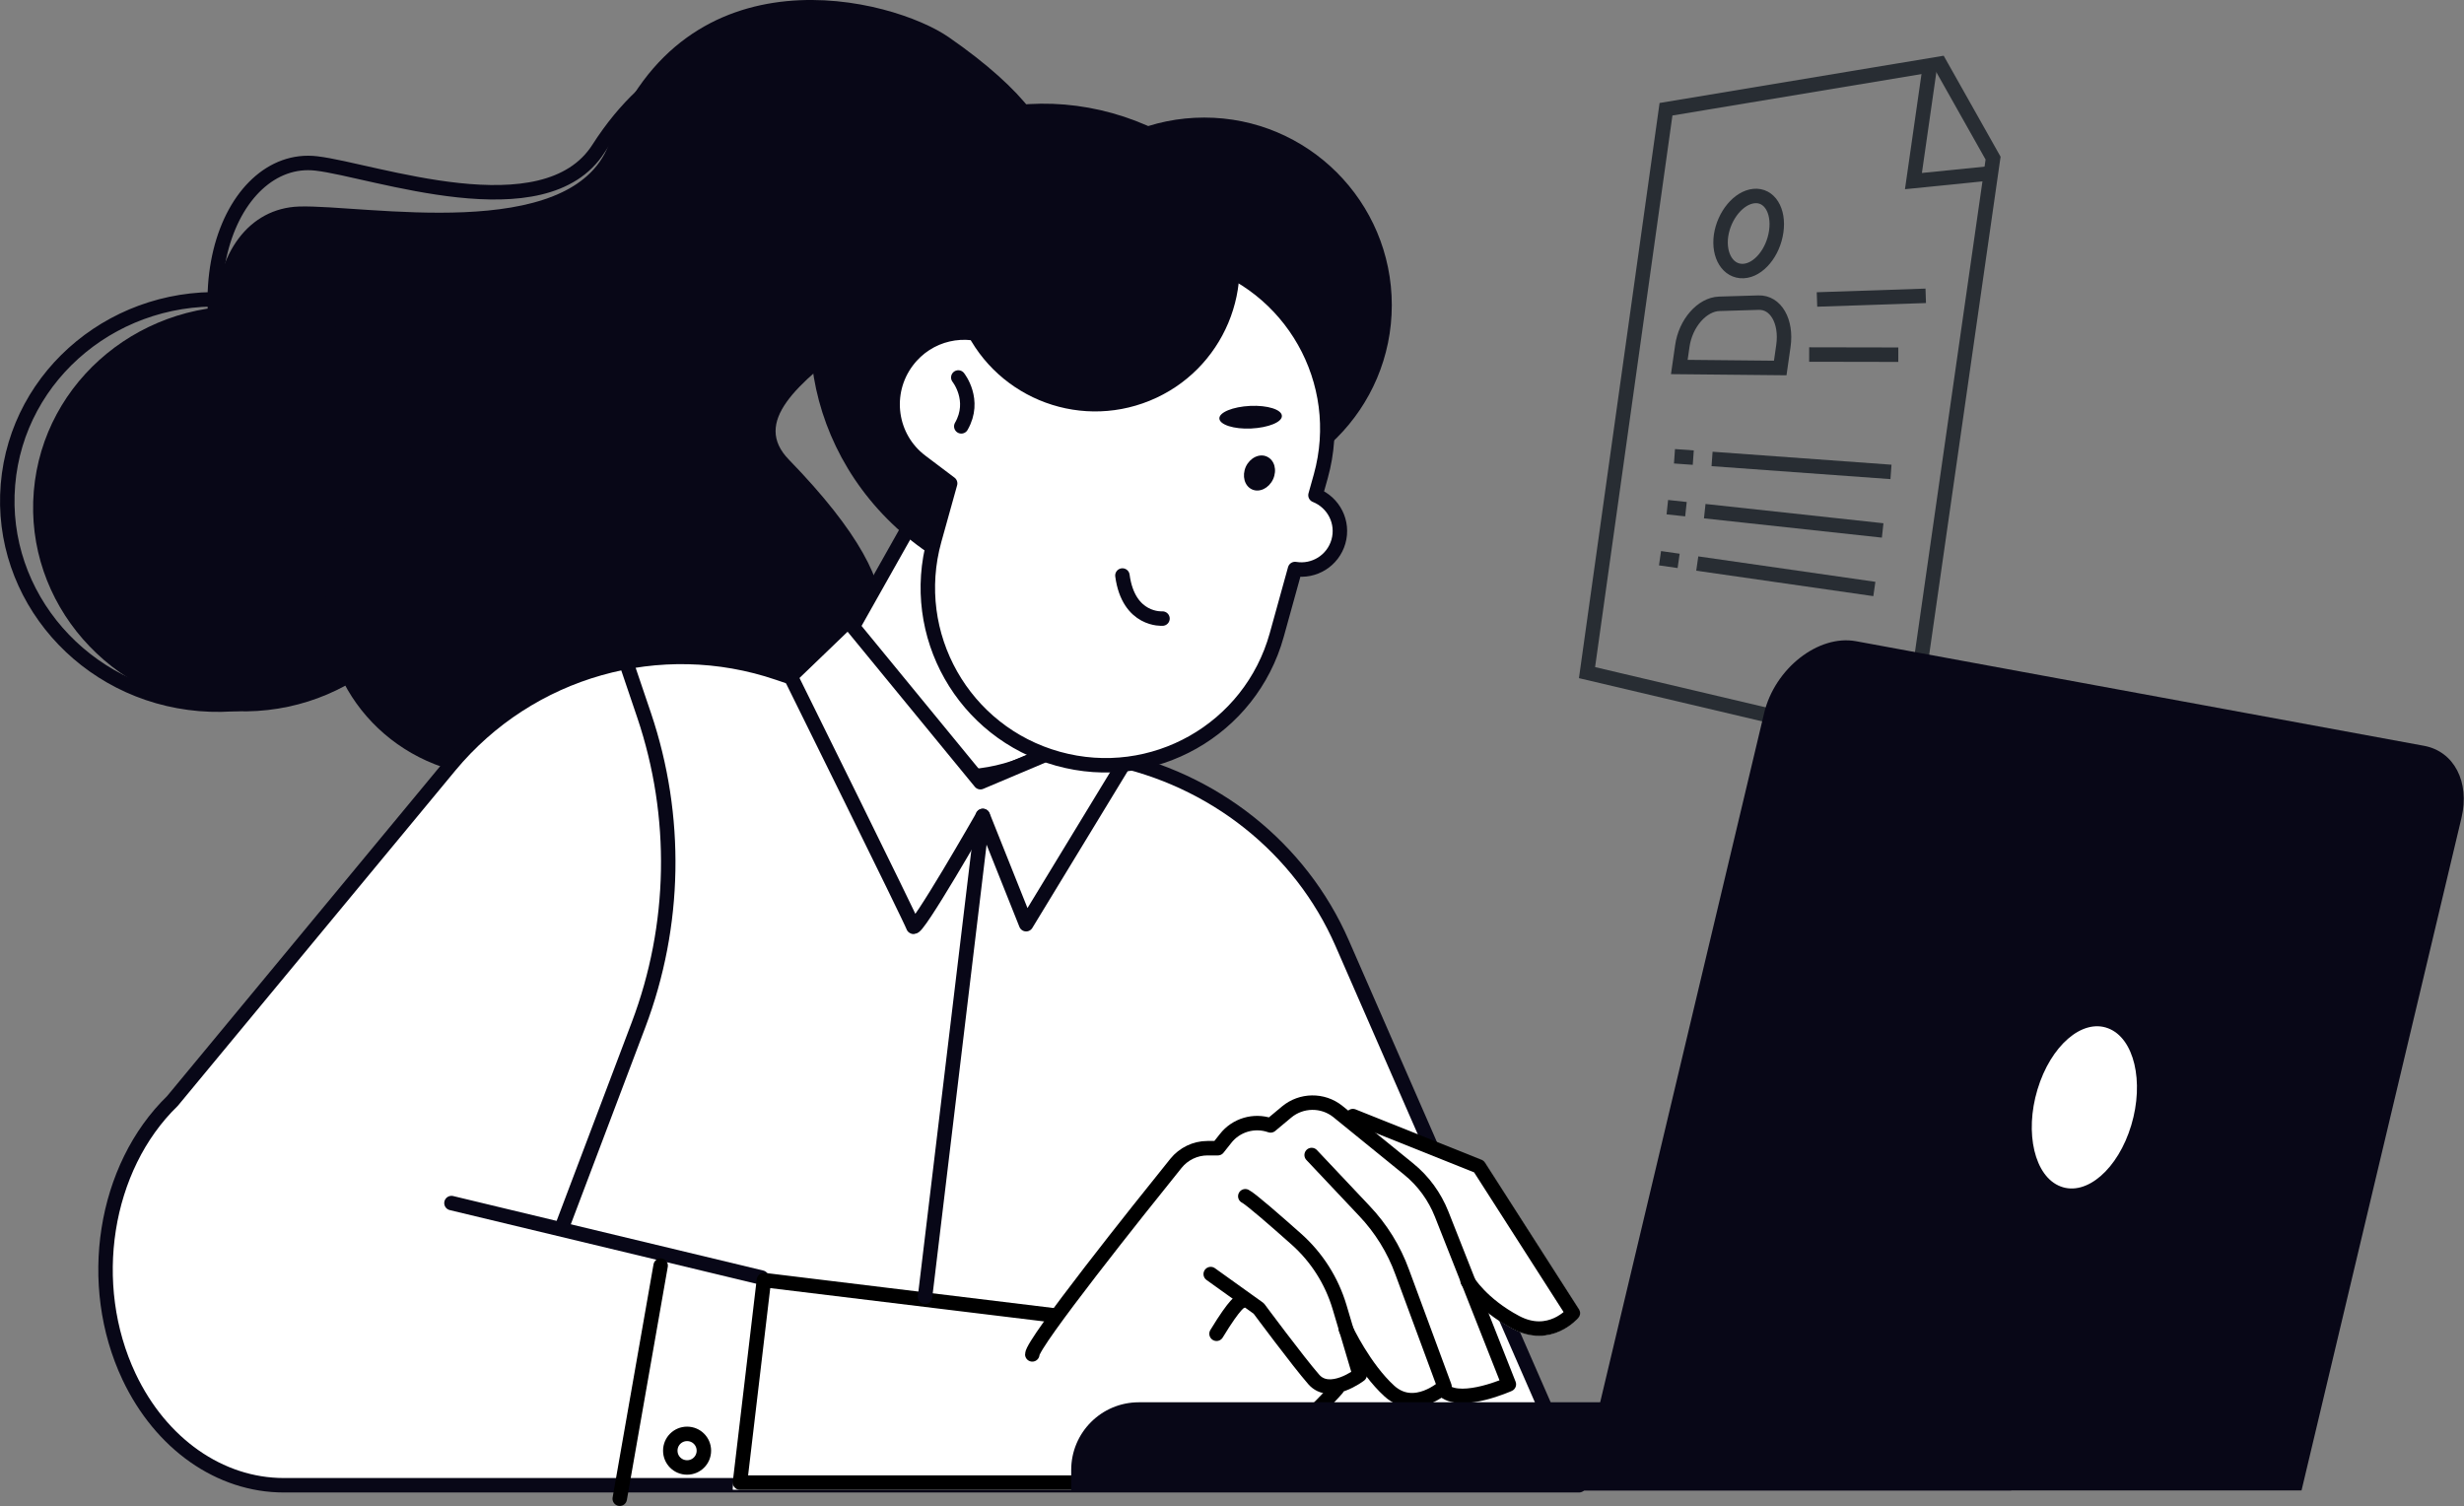
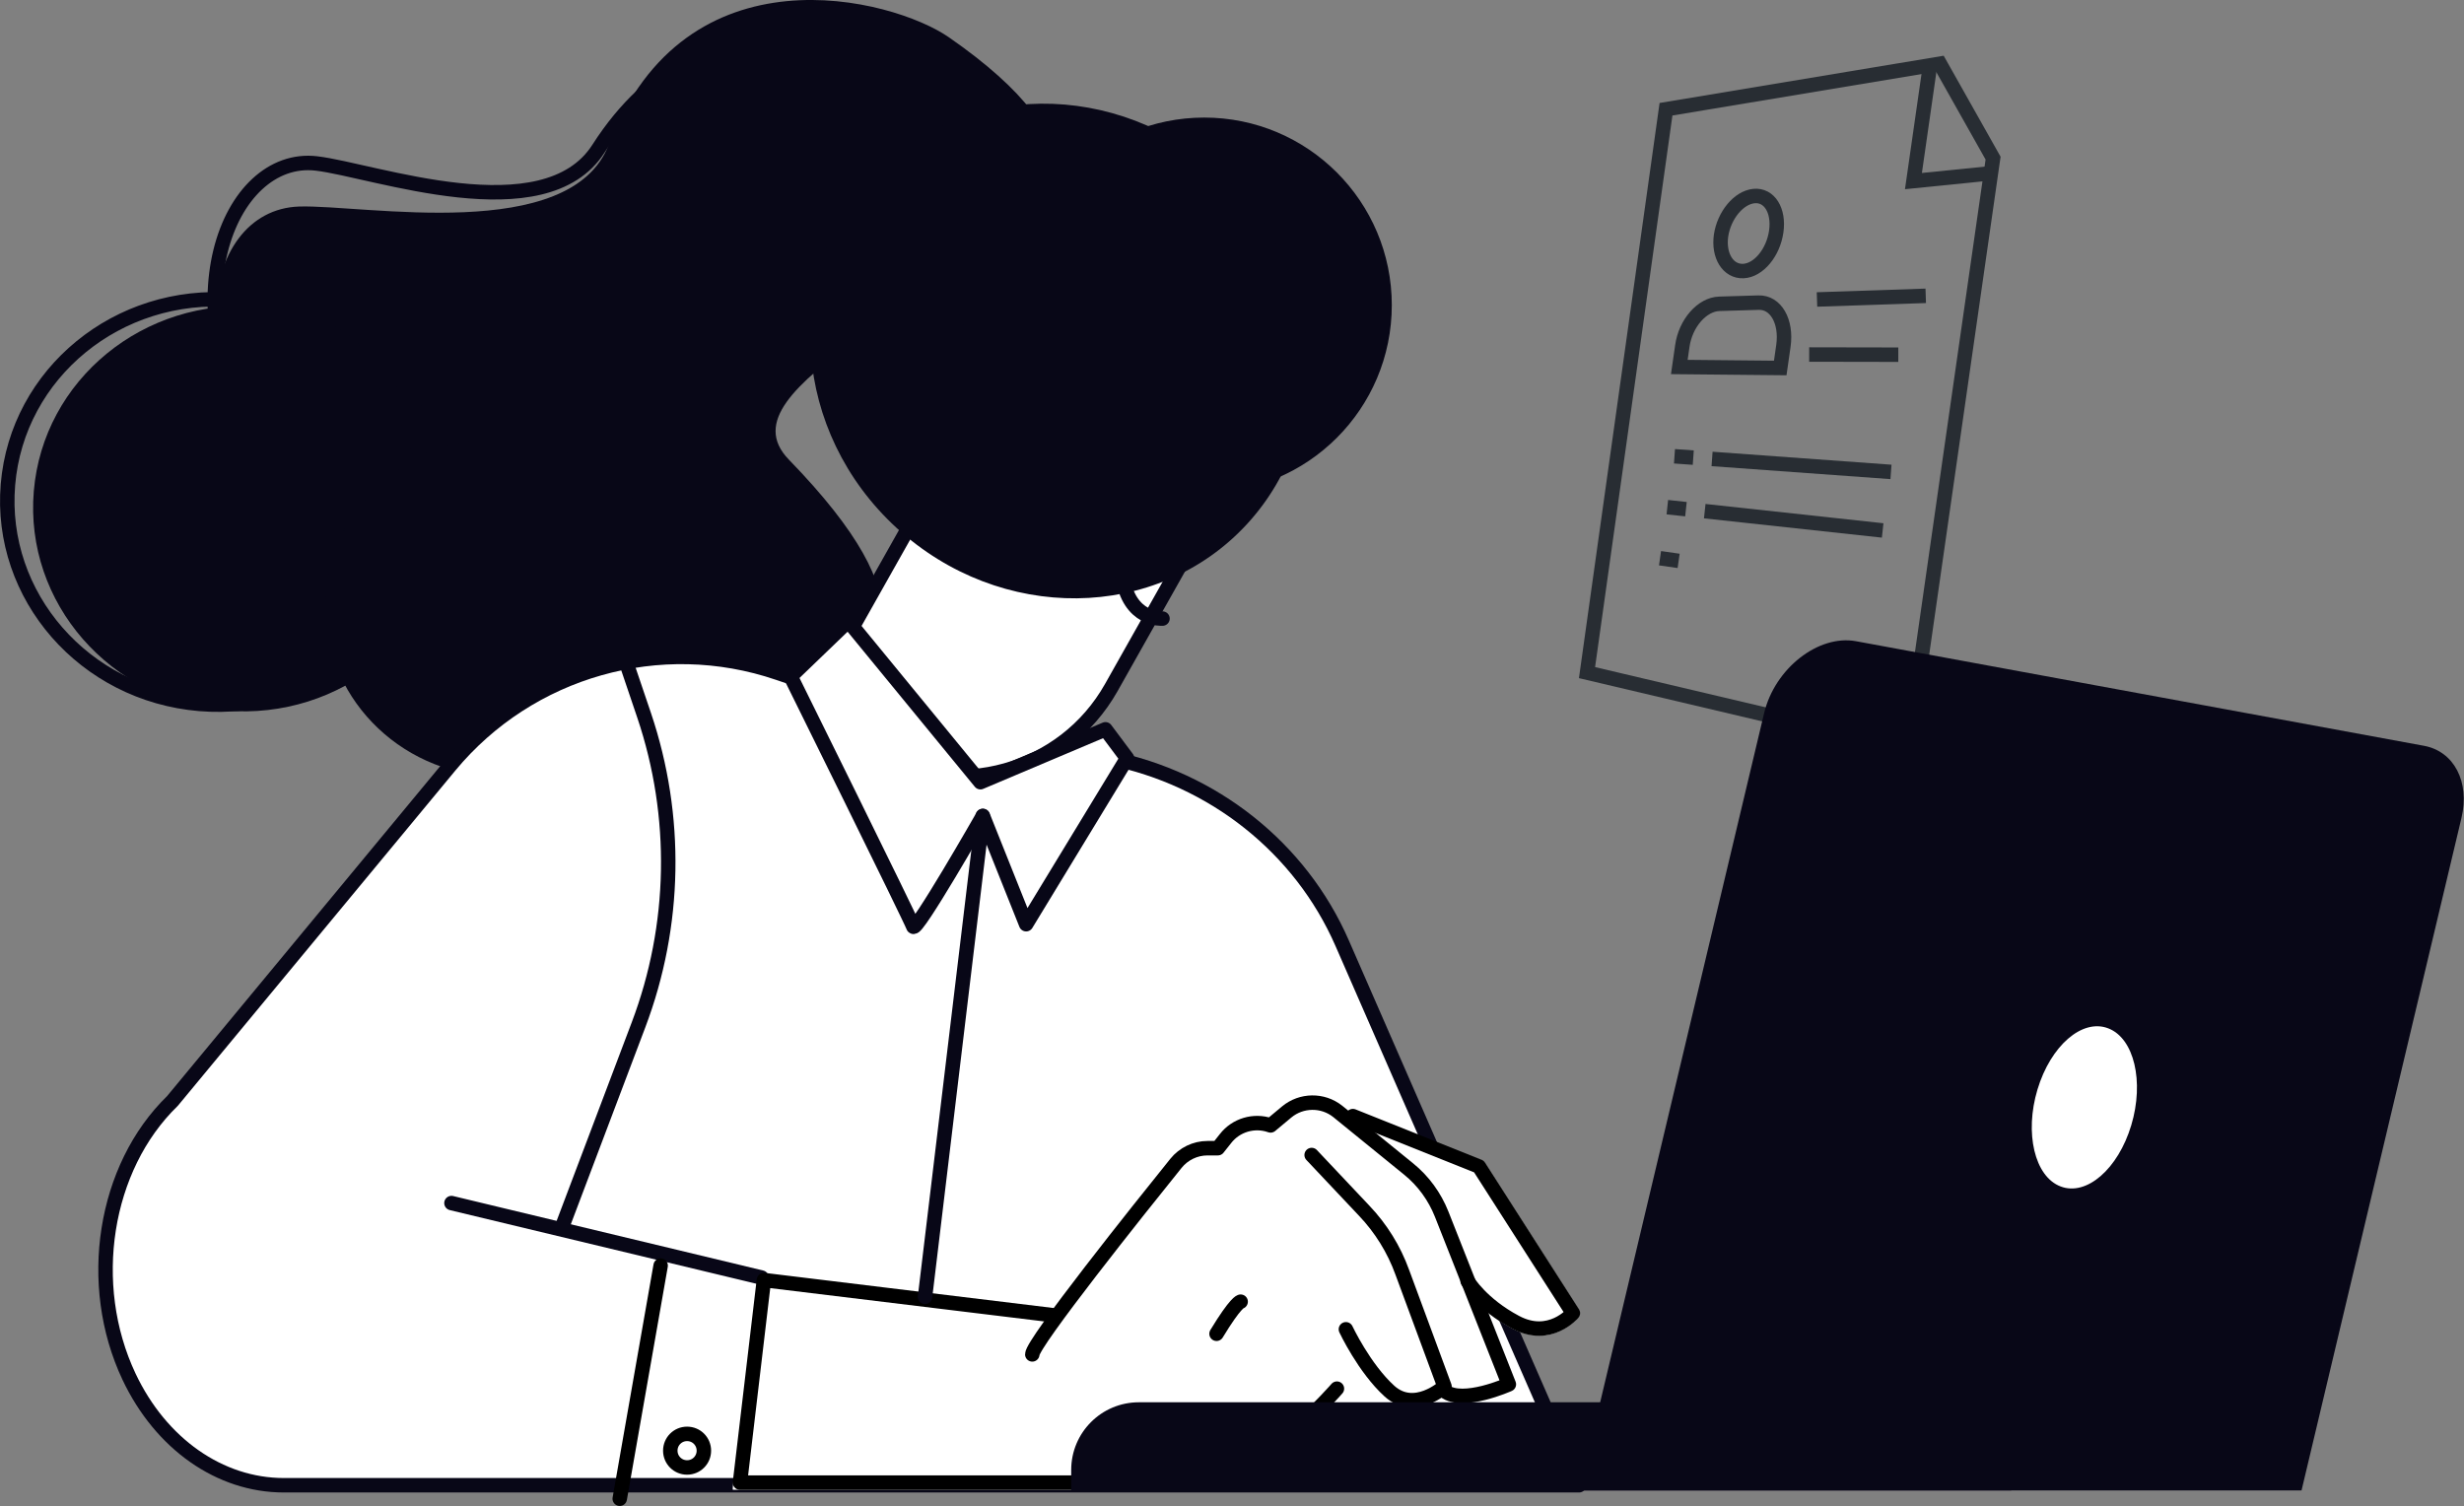
<svg xmlns="http://www.w3.org/2000/svg" x="0px" y="0px" viewBox="0 0 1481.8 905.7" style="enable-background:new 0 0 1481.8 905.7;" xml:space="preserve">
  <rect x="0" y="0" width="1481.8" height="905.7" fill="#808080" stroke="none" />
  <style type="text/css">	.st0{display:none;}	.st1{display:inline;}	.st2{fill:#F6F3E4;}	.st3{fill:#080717;}	.st4{fill:#63E0AD;}	.st5{fill:#FFFFFF;stroke:#080717;stroke-width:8.697;stroke-linecap:round;stroke-linejoin:round;stroke-miterlimit:10;}	.st6{fill:none;stroke:#1D1D1B;stroke-width:8.697;}	.st7{fill:none;stroke:#080717;stroke-width:8.697;stroke-linecap:round;stroke-linejoin:round;stroke-miterlimit:10;}	.st8{fill:#080717;stroke:#080717;stroke-width:8.697;stroke-linecap:round;stroke-linejoin:round;stroke-miterlimit:10;}	.st9{fill:none;stroke:#000000;stroke-width:8.697;}	.st10{fill:#CECAC6;}	.st11{fill:#1D1D1B;}	.st12{fill:#FFFFFF;}	.st13{fill:none;stroke:#1D1D1B;stroke-width:8.697;stroke-miterlimit:10;}	.st14{fill:none;stroke:#080717;stroke-width:8.697;}	.st15{fill:none;stroke:#080717;stroke-width:21.741;}	.st16{fill:#080717;stroke:#080717;stroke-width:8.697;}	.st17{fill:#080717;stroke:#080717;stroke-width:21.741;}	.st18{fill:none;stroke:#000000;stroke-width:8.697;stroke-miterlimit:10;}	.st19{fill:none;stroke:#000000;stroke-width:8.697;stroke-linecap:round;stroke-linejoin:round;stroke-miterlimit:10;}	.st20{fill:#FFFFFF;stroke:#000000;stroke-width:8.697;stroke-linecap:round;stroke-linejoin:round;stroke-miterlimit:10;}	.st21{fill:none;stroke:#FFFFFF;stroke-width:8.697;stroke-linecap:round;stroke-linejoin:round;stroke-miterlimit:10;}	.st22{stroke:#080717;stroke-width:8.697;stroke-linecap:round;stroke-linejoin:round;stroke-miterlimit:10;}	.st23{fill:none;stroke:#282D33;stroke-width:8.697;}	.st24{fill:none;stroke:#080717;stroke-width:8.697;stroke-miterlimit:10;}	.st25{fill:none;stroke:#CECAC6;stroke-width:8.697;stroke-linecap:round;stroke-linejoin:round;stroke-miterlimit:10;}	.st26{fill:none;stroke:#FFFFFF;stroke-width:8.697;stroke-miterlimit:10;}	.st27{fill:none;stroke:#CECAC6;stroke-width:53.967;}	.st28{fill:#080717;stroke:#FFFFFF;stroke-width:9.697;stroke-linecap:round;stroke-linejoin:round;stroke-miterlimit:10;}	.st29{fill:none;stroke:#63E0AD;stroke-width:8.697;stroke-linecap:round;stroke-linejoin:round;stroke-miterlimit:10;}	.st30{fill:#63E0AD;stroke:#080717;stroke-width:8.697;stroke-linecap:round;stroke-linejoin:round;stroke-miterlimit:10;}	.st31{fill:#282D33;}	.st32{fill:none;stroke:#282D33;stroke-width:32.01;}	.st33{fill:none;stroke:#080717;stroke-width:8.697;stroke-miterlimit:10;stroke-dasharray:8.898,8.898;}	.st34{fill:none;stroke:#080717;stroke-width:8.697;stroke-miterlimit:10;stroke-dasharray:8.52,8.52;}	.st35{fill:none;stroke:#282D33;stroke-width:8.697;stroke-miterlimit:10;}	.st36{fill:#FFFFFF;stroke:#1F4142;stroke-width:8.697;stroke-linecap:round;stroke-linejoin:round;stroke-miterlimit:10;}	.st37{stroke:#282D33;stroke-width:17.393;}	.st38{fill:none;stroke:#FFFFFF;stroke-width:8.697;}	.st39{fill:none;stroke:#63E0AD;stroke-width:8.697;}	.st40{stroke:#282D33;stroke-width:11.233;}	.st41{fill:none;stroke:#FFFFFF;stroke-width:5.616;}	.st42{fill:none;stroke:#63E0AD;stroke-width:168.048;stroke-miterlimit:10;}	.st43{fill:none;stroke:#63E0AD;stroke-width:164.851;stroke-miterlimit:10;}	.st44{fill:#FFFFFF;stroke:#080717;stroke-width:9.336;stroke-linecap:round;stroke-linejoin:round;stroke-miterlimit:10;}	.st45{fill:#FFFFFF;stroke:#080717;stroke-width:6.843;stroke-linecap:round;stroke-linejoin:round;stroke-miterlimit:10;}	.st46{fill:none;stroke:#080717;stroke-width:6.843;stroke-linecap:round;stroke-linejoin:round;stroke-miterlimit:10;}	.st47{fill:#FFFFFF;stroke:#080717;stroke-width:6.822;stroke-linecap:round;stroke-linejoin:round;stroke-miterlimit:10;}	.st48{fill:#FFFFFF;stroke:#000000;stroke-width:9.336;stroke-linecap:round;stroke-linejoin:round;stroke-miterlimit:10;}	.st49{fill:none;stroke:#000000;stroke-width:9.336;stroke-linecap:round;stroke-linejoin:round;stroke-miterlimit:10;}	.st50{fill:#FFFFFF;stroke:#080717;stroke-width:17.393;stroke-linecap:round;stroke-linejoin:round;stroke-miterlimit:10;}	.st51{fill:#FFFFFF;stroke:#080717;stroke-width:21.741;stroke-linecap:round;stroke-linejoin:round;stroke-miterlimit:10;}	.st52{fill:none;stroke:#CECAC6;stroke-width:8.697;stroke-miterlimit:10;stroke-dasharray:8.646,8.646;}	.st53{fill:none;stroke:#CECAC6;stroke-width:8.697;stroke-miterlimit:10;}	.st54{fill:none;stroke:#CECAC6;stroke-width:26.444;stroke-miterlimit:10;}	.st55{fill:none;stroke:#080717;stroke-width:7.566;stroke-linecap:round;stroke-linejoin:round;stroke-miterlimit:10;}	.st56{fill:#F3C02A;}	.st57{fill:#FFFFFF;stroke:#080717;stroke-width:8.697;stroke-miterlimit:10;}	.st58{fill:none;stroke:#080717;stroke-width:8.697;stroke-linejoin:round;stroke-miterlimit:10;}	.st59{fill:#FFFFFF;stroke:#080717;stroke-width:8.777;stroke-linecap:round;stroke-linejoin:round;stroke-miterlimit:10;}	.st60{fill:#FFFFFF;stroke:#080717;stroke-width:8.421;stroke-linecap:round;stroke-linejoin:round;stroke-miterlimit:10;}	.st61{fill:none;stroke:#080717;stroke-width:8.421;stroke-linecap:round;stroke-linejoin:round;stroke-miterlimit:10;}	.st62{fill:none;stroke:#FFFFFF;stroke-width:8.421;stroke-linecap:round;stroke-linejoin:round;stroke-miterlimit:10;}	.st63{fill:#FFFFFF;stroke:#080717;stroke-width:8.527;stroke-linecap:round;stroke-linejoin:round;stroke-miterlimit:10;}	.st64{fill:#080717;stroke:#FFFFFF;stroke-width:8.697;stroke-linecap:round;stroke-linejoin:round;stroke-miterlimit:10;}	.st65{fill:none;stroke:#080717;stroke-width:8.107;stroke-linecap:round;stroke-linejoin:round;stroke-miterlimit:10;}	.st66{fill:#FFFFFF;stroke:#080717;stroke-width:8.107;stroke-linejoin:round;stroke-miterlimit:10;}	.st67{fill:#FFFFFF;stroke:#080717;stroke-width:8.107;stroke-linecap:round;stroke-linejoin:round;stroke-miterlimit:10;}	.st68{fill:#080717;stroke:#080717;stroke-width:8.107;stroke-linecap:round;stroke-linejoin:round;stroke-miterlimit:10;}	.st69{fill:none;stroke:#080717;stroke-width:7.528;stroke-linecap:round;stroke-linejoin:round;stroke-miterlimit:10;}	.st70{fill:#FFFFFF;stroke:#080717;stroke-width:8.697;stroke-linejoin:round;stroke-miterlimit:10;}	.st71{stroke:#000000;stroke-width:8.697;}	.st72{fill:#FFFFFF;stroke:#000000;stroke-width:8.697;}	.st73{fill:none;stroke:#000000;stroke-width:9.389;stroke-linecap:round;stroke-linejoin:round;stroke-miterlimit:10;}	.st74{fill:none;stroke:#000000;stroke-width:9.569;stroke-linecap:round;stroke-linejoin:round;stroke-miterlimit:10;}	.st75{fill:none;stroke:#000000;stroke-width:43.557;stroke-linecap:round;stroke-linejoin:round;stroke-miterlimit:10;}	.st76{fill:#FFCF4B;stroke:#000000;stroke-width:8.697;stroke-linecap:round;stroke-linejoin:round;stroke-miterlimit:10;}	.st77{fill:none;stroke:#282D33;stroke-width:6.587;}	.st78{fill:none;stroke:#282D33;stroke-width:8.697;stroke-dasharray:18.805,18.805;}	.st79{fill:#FFFFFF;stroke:#282D33;stroke-width:8.697;}	.st80{fill:none;stroke:#282D33;stroke-width:8.697;stroke-dasharray:17.393;}	.st81{fill:none;stroke:#080717;stroke-width:11.828;stroke-miterlimit:10;stroke-dasharray:12.457;}	.st82{clip-path:url(#SVGID_2_);}	.st83{fill:#FFFFFF;stroke:#000000;stroke-width:12.972;stroke-linecap:round;stroke-linejoin:round;stroke-miterlimit:10;}	.st84{fill:none;stroke:#000000;stroke-width:12.972;stroke-linecap:round;stroke-linejoin:round;stroke-miterlimit:10;}	.st85{fill:#FFFFFF;stroke:#080717;stroke-width:12.972;stroke-miterlimit:10;}	.st86{fill:#FFFFFF;stroke:#000000;stroke-width:8.731;stroke-miterlimit:10;}	.st87{fill:#FFFFFF;stroke:#080717;stroke-width:8.932;stroke-linecap:round;stroke-linejoin:round;stroke-miterlimit:10;}	.st88{fill:none;stroke:#080717;stroke-width:8.932;stroke-linecap:round;stroke-linejoin:round;stroke-miterlimit:10;}	.st89{fill:#FFFFFF;stroke:#000000;stroke-width:8.697;stroke-miterlimit:10;}</style>
  <g id="Layer_3" />
  <g id="Layer_4" class="st0" />
  <g id="Layer_1" />
  <g id="Layer_2">
    <g>
      <g>
        <polygon class="st23" points="1001.9,65.7 1166.6,38.3 1198.6,95.1 1147.7,450.1 954.4,404.5    " />
        <g>
          <polyline class="st23" points="1160.7,39.2 1150.7,108.9 1197.3,104.2     " />
        </g>
        <line class="st23" x1="1088" y1="213.2" x2="1141.6" y2="213.3" />
        <line class="st23" x1="1092.7" y1="180.1" x2="1158.1" y2="177.9" />
        <line class="st23" x1="1029.6" y1="276" x2="1137.2" y2="283.8" />
        <line class="st23" x1="1025.2" y1="307.4" x2="1132.2" y2="319" />
-         <line class="st23" x1="1020.7" y1="338.9" x2="1127.2" y2="354.2" />
        <line class="st23" x1="1007" y1="274.4" x2="1018.3" y2="275.2" />
        <line class="st23" x1="1002.7" y1="305" x2="1013.9" y2="306.2" />
        <line class="st23" x1="998.3" y1="335.7" x2="1009.5" y2="337.3" />
        <path class="st23" d="M1070.6,221.3l1.9-13.3c2.1-14.7-4.6-26.4-15-26l-23.5,0.7c-10.4,0.3-20.4,11.7-22.3,25.5l-1.8,12.5    L1070.6,221.3z" />
        <path class="st23" d="M1068.2,139.2c1.8-12.7-4.2-22.2-13.4-21.3c-9.2,0.9-18,11.6-19.8,23.8c-1.7,12.2,4.3,21.7,13.4,21.3    C1057.6,162.6,1066.4,151.9,1068.2,139.2z" />
      </g>
      <circle class="st3" cx="724.2" cy="183.5" r="112.8" />
      <g>
        <g>
          <path class="st3" d="M492.7,7.9c46.8-1.4,88.9,20.8,115,55.6c-12.3-2.9-25.1-4.3-38.1-3.9c-88.8,2.6-158,82.9-154.5,179.5     c0.2,5.4,0.6,10.7,1.3,15.9c-32.7-24.2-54.6-62.4-56.2-106C357.5,73.3,416.8,10.1,492.7,7.9z" />
          <path class="st7" d="M551.1,58.4c-24.6-25.6-125.7-71.2-191.2,31c-32.5,50.8-135.3,12.9-169.6,8.9     c-53.1-6.3-91.1,87.6-29.1,179.3c17.8,26.3,90,116.1,114.5,111.4c24.5-4.7,249.8,64.7,138.7-115     c-28.7-46.4,110-68.2,171.6-139.9C596.5,121.9,584.5,93.2,551.1,58.4z" />
          <path class="st3" d="M570.6,22.4C536.7-1.1,412.4-33.5,366.1,87c-23,59.9-147,36-186.2,37.2c-60.7,2-78.6,109,14,197.4     c26.6,25.4,130,110.1,156.1,101s294.3,28.7,124.4-146.2C430.6,231.3,579,185.2,629,98C637.4,83.2,616.7,54.3,570.6,22.4z" />
          <ellipse transform="matrix(8.327290e-02 -0.997 0.997 8.327290e-02 -171.362 425.603)" class="st3" cx="145.6" cy="305.9" rx="121.8" ry="125.8" />
          <ellipse transform="matrix(8.327056e-02 -0.997 0.997 8.327056e-02 -181.619 406.447)" class="st7" cx="130.1" cy="301.9" rx="121.8" ry="125.8" />
          <ellipse transform="matrix(8.329798e-02 -0.997 0.997 8.329798e-02 -89.098 634.416)" class="st3" cx="300.3" cy="365.6" rx="101.5" ry="104.8" />
        </g>
      </g>
      <g>
        <path class="st5" d="M576.5,437.6c-16.2-2.3-62.2-17.1-108.5-32.9c-71-24.2-149.6-1.9-197.5,55.9L103.7,662.1    c-41.2,40-52.3,110.3-26.1,165.8l0,0c19.1,40.4,54.6,65.3,93.1,65.3h778.9L807.1,567.1c-25-57.2-77.4-98.9-140.2-111.4    L576.5,437.6z" />
        <line class="st7" x1="271.5" y1="723.5" x2="458" y2="768.3" />
        <g>
          <path class="st5" d="M519.2,450.5l5.5,3.1c50.7,28.6,115,10.6,143.6-40.1l108-191.6l-133.7-75.3L503.4,393.7     C492.1,413.8,499.2,439.2,519.2,450.5z" />
        </g>
        <g>
          <path class="st12" d="M458,766.8l175.8,20c12.4-16.9,33.6-44.4,70.1-89.8c5.4-6.7,13.5-10.6,22.2-10.6h4.3l3.3-4.2     c6.9-8.8,18.4-12.7,29.4-10l8-6.7c10.3-8.6,25.3-8.8,35.9-0.5l2.8,2.3c0.1,0,0.2,0,0.3,0.1l80.8,30.3c0.8,0.3,1.5,0.9,2,1.6     l56.5,88.2c1,1.5,0.8,3.5-0.3,4.9c-3.8,4.6-12.4,10.8-23.5,10.8c-4.9,0-10.3-1.2-16-4.2c-5.9-3.2-10.8-6.5-14.8-9.8l16.5,41.8     c0.8,2.1-0.1,4.4-2.2,5.3c-2.2,1-16.8,7.3-29.5,7.3c-4.7,0-9-0.9-12.5-3.2c-4.7,3.1-11,5.8-17.8,5.8c-5.4,0-11.1-1.8-16.3-6.5     c-4.1-3.7-7.8-8-11.2-12.4c-0.1,1.2-0.5,2.3-1.4,3c-3.6,2.8-9,5.9-14.7,7.2c-0.1,0.1-0.1,0.3-0.2,0.4     c-1.5,1.8-37.2,44.9-68.1,51c-34.4,6.9-84.1,7-86.2,7H440.7C439.5,895.8,456.9,766.7,458,766.8z" />
          <g>
            <path class="st19" d="M634.5,791.1l-175.1-21.3L445,891.6h206.1c0,0,51,0,85.4-6.9c29.8-6,67.5-49.6,67.5-49.6" />
            <path class="st19" d="M620.8,814.5c0-6.9,64.3-87.5,86.4-114.9c4.6-5.7,11.6-9.1,18.9-9.1h6.3l4.6-5.8      c6.3-8.1,17.1-11.3,26.8-8l0.3,0.1l9.7-8.1c8.8-7.3,21.6-7.5,30.6-0.4l42.7,34.7c8.9,7.2,15.7,16.6,19.9,27.2l40.4,102.3      c0,0-27.6,12.4-38.6,4.1" />
            <path class="st19" d="M788.8,694.6l31.6,33.5c10.1,10.6,17.9,23.2,22.9,37l25.4,68.7c0,0-17.9,16.5-33.1,2.8      c-15.2-13.8-26.2-37.2-26.2-37.2" />
-             <path class="st19" d="M748.9,719.4c3.1,1.5,18,14.5,30.6,25.7c12.4,11,21.4,25.2,26.1,41l12.1,40.7c0,0-17.9,13.8-27.6,2.8      c-9.6-11-33.1-42.7-33.1-42.7l-28.9-20.7" />
            <path class="st19" d="M813.6,671.2l75.8,30.3l56.5,88.2c0,0-13.8,16.5-34.4,5.5c-20.7-11-28.9-24.8-28.9-24.8" />
            <path class="st19" d="M746.1,782.8c0,0-2.8,0-14.5,19.3" />
          </g>
        </g>
        <g>
          <g>
            <path class="st3" d="M1384.1,896.3H949.7l111.2-467.4c6.4-26.9,32.6-47.4,55.2-43.3l341.6,62.9c18.1,3.3,27.7,21.7,22.6,43.3      L1384.1,896.3z" />
            <path class="st3" d="M644.2,896.3h565.3v-53H684.9c-22.5,0-40.7,18.2-40.7,40.7V896.3z" />
          </g>
          <path class="st12" d="M1281.7,676.7c-7.9,26.3-26.9,42.8-42.5,36.8c-15.6-5.9-21.8-32.1-13.9-58.3c7.9-26.3,26.9-42.8,42.5-36.8     C1283.4,624.3,1289.6,650.4,1281.7,676.7z" />
        </g>
        <path class="st5" d="M510.1,373.5l79.5,96.9l75.2-31.8l13,17.4l-60.7,99.8l-26-65.1c0,0-40.5,70.9-41.9,66.5    c-1.4-4.3-73.7-150.4-73.7-150.4L510.1,373.5z" />
        <g>
          <ellipse transform="matrix(0.677 -0.736 0.736 0.677 50.341 536.854)" class="st3" cx="636.8" cy="211.1" rx="144.4" ry="153.7" />
-           <path class="st5" d="M598.8,204.4c23.8-41.2,73.1-62.8,121.1-49.5l0,0c56.9,15.8,90.2,74.6,74.4,131.5l-3.2,11.4     c11,4.4,17.1,16.3,13.8,27.9l0,0c-3.3,11.5-14.6,18.4-26.1,16.5l-11,39.7c-15.8,56.9-74.6,90.2-131.5,74.4     c-56.9-15.8-90.2-74.6-74.4-131.5l9.5-34.1l-17.5-13.2c-19-14.3-22.7-41.3-8.4-60.3h0C558.2,200.3,580.6,195.5,598.8,204.4z" />
          <path class="st7" d="M576.3,227c0,0,10.9,13.6,1.8,29.4" />
          <path class="st7" d="M699.1,372c0,0-20.4,1.6-24.1-25.9" />
          <path class="st3" d="M765.6,288.2c-2.5,5.4-8.2,8.2-12.7,6.1s-6.1-8.1-3.7-13.6c2.5-5.4,8.2-8.2,12.7-6.1     C766.5,276.7,768.1,282.7,765.6,288.2z" />
          <path class="st3" d="M770.9,250.1c0.2,3.7-8.1,7.1-18.5,7.6s-18.9-2.3-19.1-6c-0.2-3.7,8.1-7.1,18.5-7.6     C762.2,243.6,770.8,246.3,770.9,250.1z" />
        </g>
        <line class="st7" x1="591" y1="490.7" x2="556.3" y2="779.9" />
        <path class="st7" d="M377,399.6l10.4,30.7c20.4,60.5,19.2,126.3-3.4,186l-46,121.6" />
        <line class="st19" x1="397.3" y1="761.1" x2="372.7" y2="901.3" />
        <path class="st19" d="M423.3,872.4c0,5.6-4.5,10.1-10.1,10.1s-10.1-4.5-10.1-10.1s4.5-10.1,10.1-10.1S423.3,866.8,423.3,872.4z" />
      </g>
      <ellipse transform="matrix(0.926 -0.378 0.378 0.926 -11.803 260.878)" class="st3" cx="658.5" cy="160.5" rx="86.8" ry="86.8" />
    </g>
  </g>
</svg>